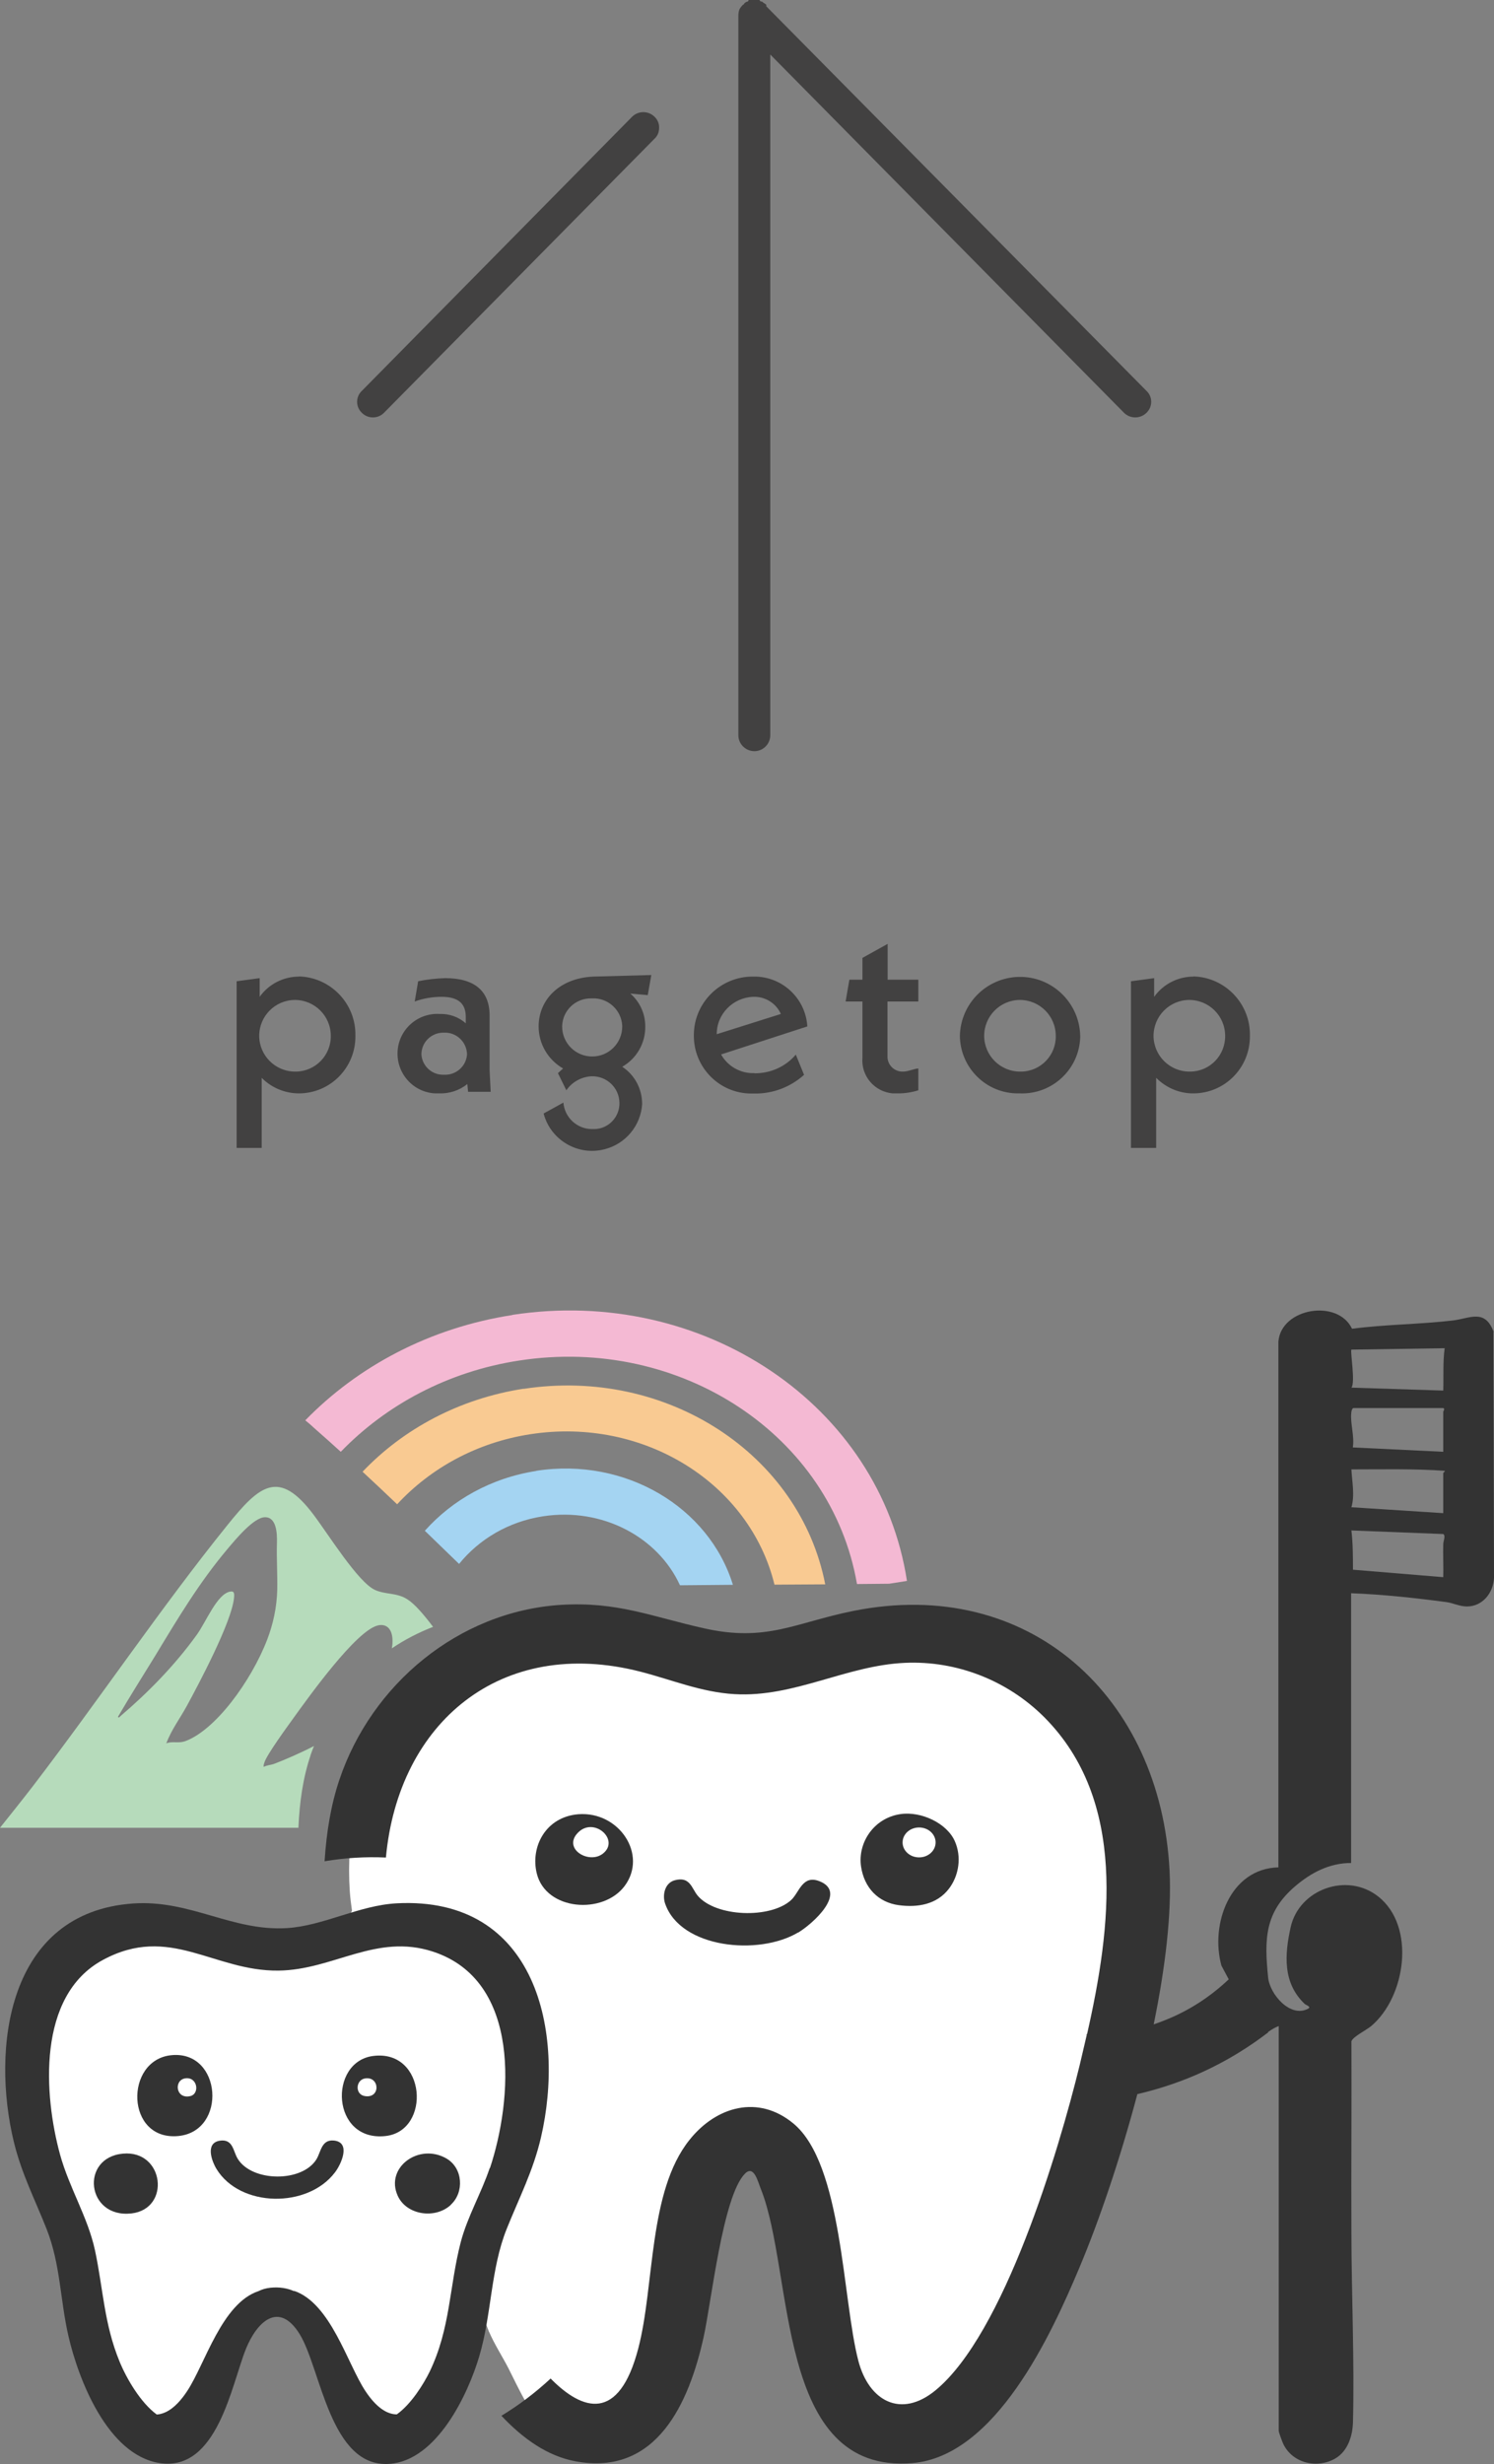
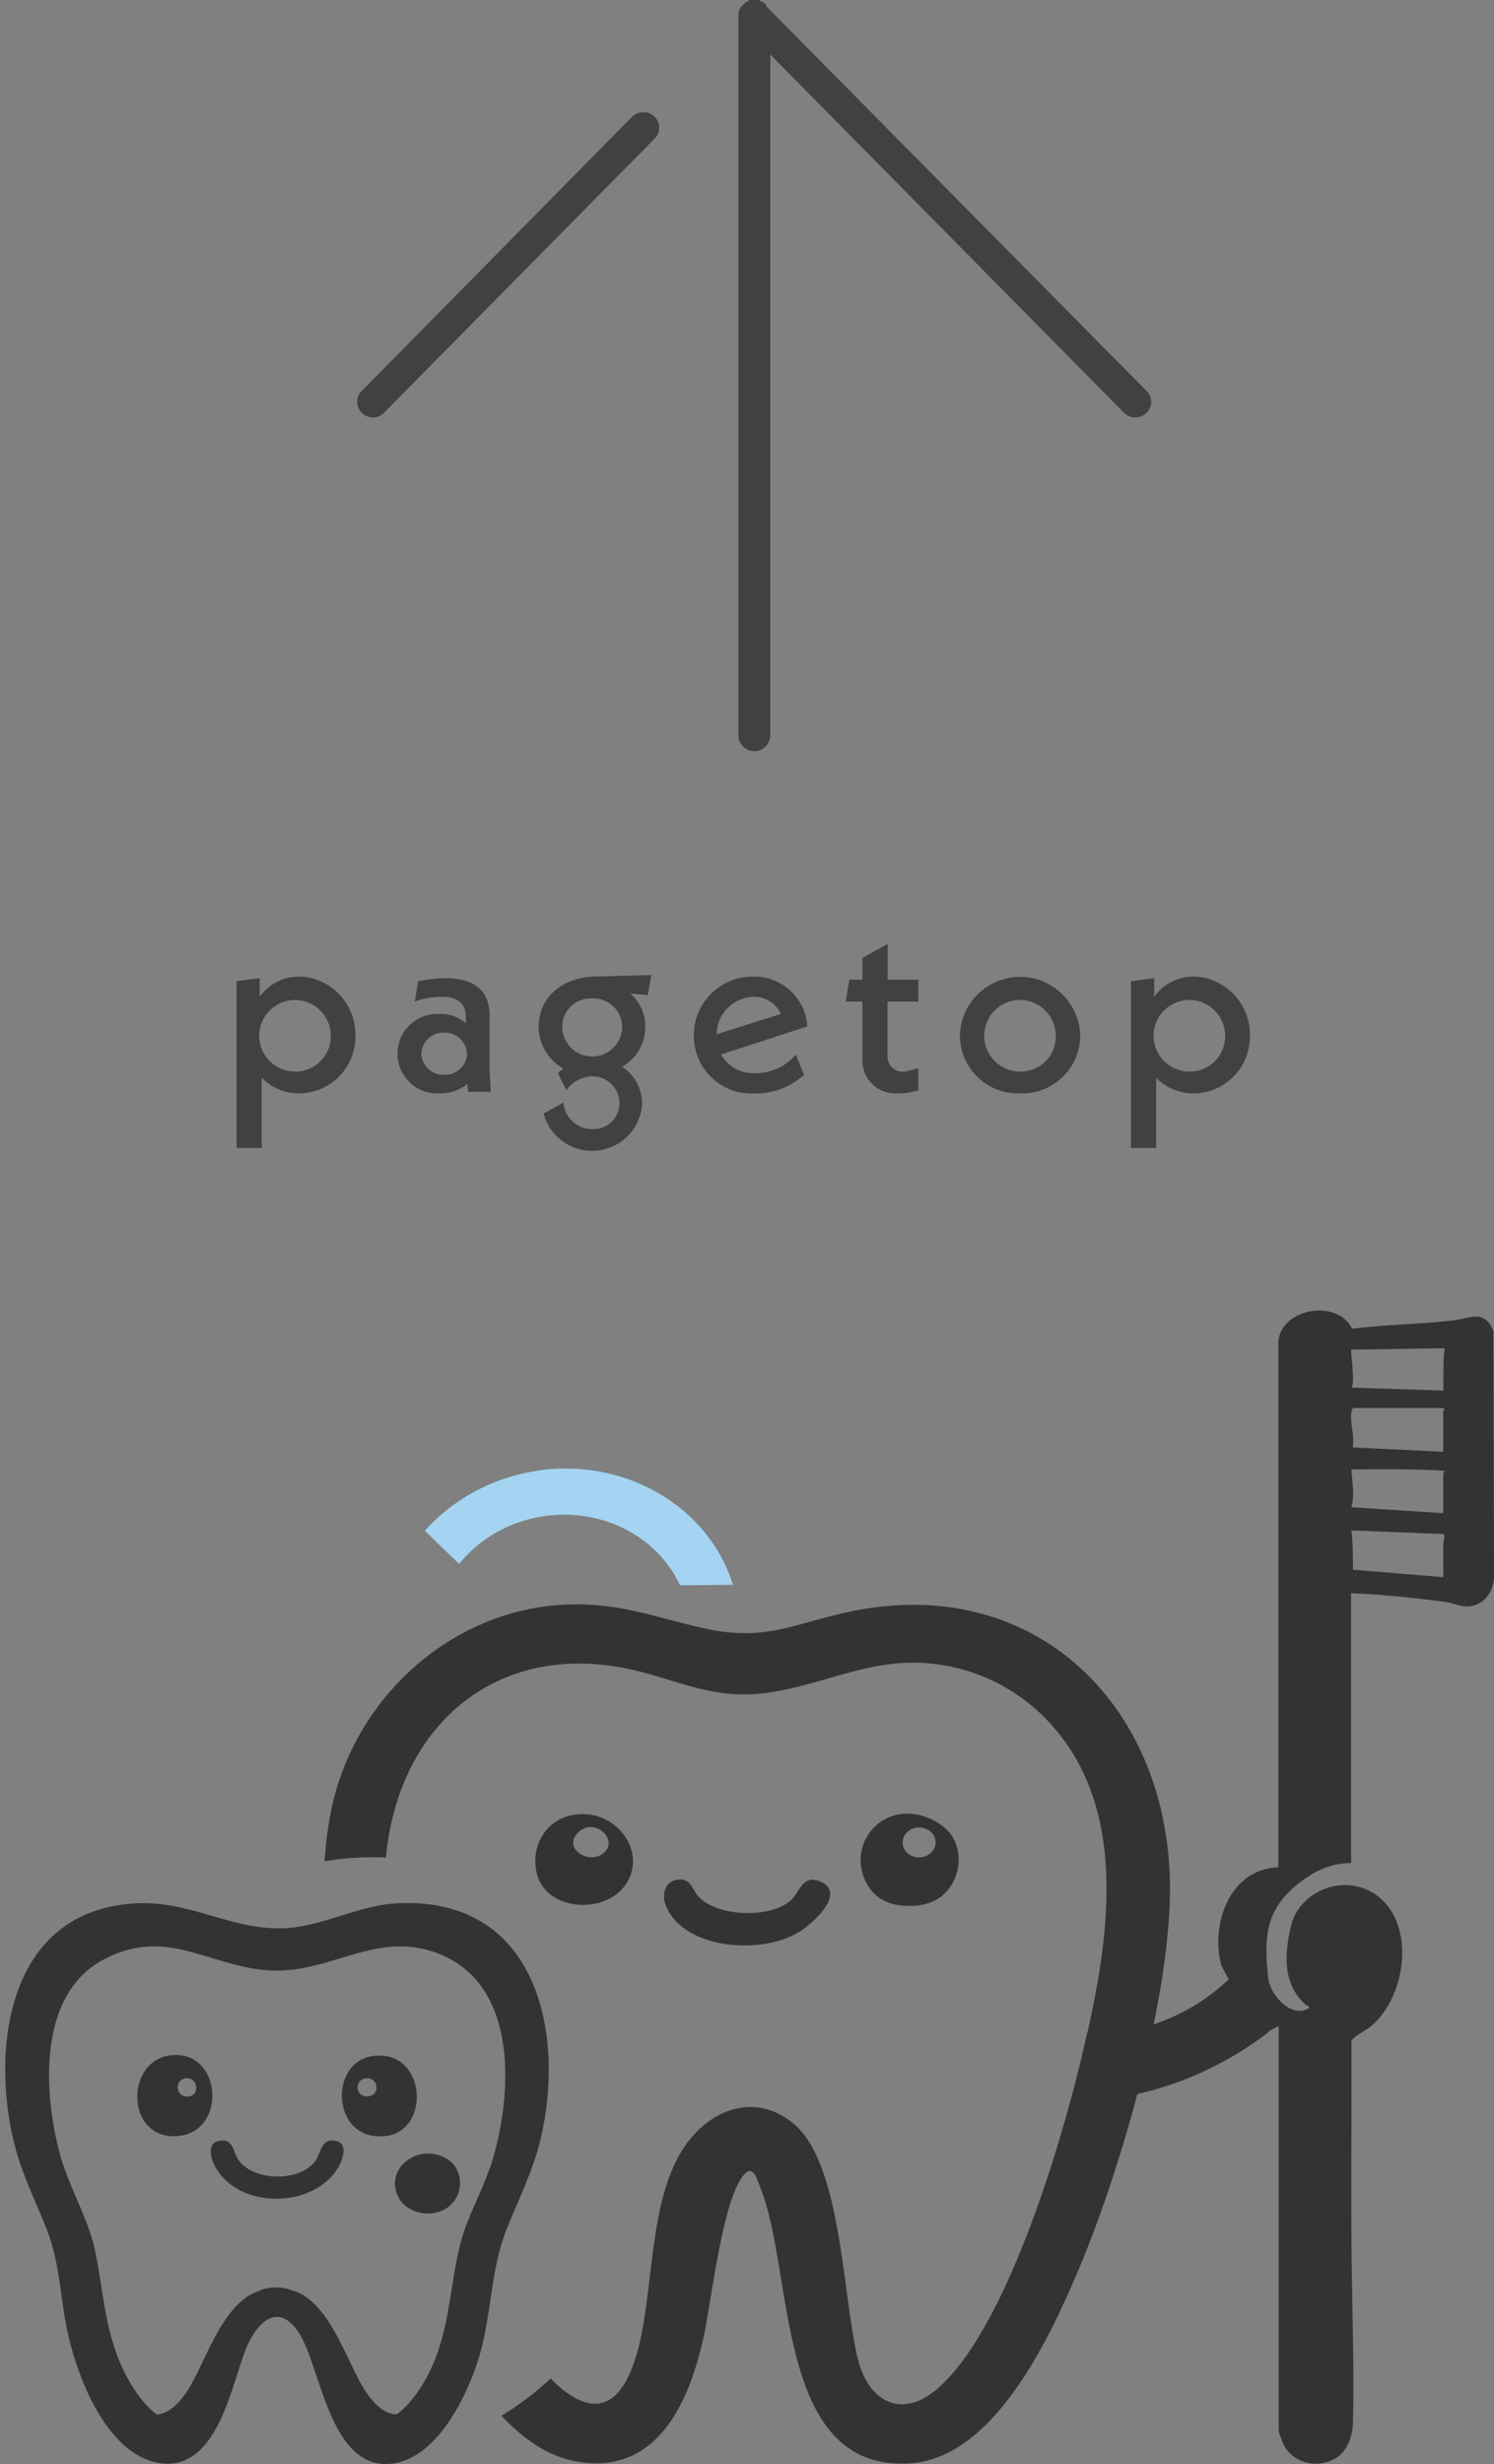
<svg xmlns="http://www.w3.org/2000/svg" width="95.97" height="158.2" viewBox="0 0 95.97 158.2">
  <rect x="0" y="0" width="95.97" height="158.2" fill="#808080" stroke="none" />
  <defs>
    <style>.cls-1{fill:#fff;}.cls-2{fill:#a4d4f2;}.cls-3{fill:#b6dbbb;}.cls-4{fill:#333;}.cls-5{fill:#f4b9d3;}.cls-6{fill:#424141;fill-rule:evenodd;}.cls-7{fill:#f9ca92;}</style>
  </defs>
  <g id="_レイヤー_2">
-     <path class="cls-1" d="M72.61,120.72c-.15-1.73-.3-3.47-.79-5.14-.65-2.22-1.87-4.24-3.3-6.07-.79-1-1.66-1.97-2.76-2.6-1.91-1.09-4.24-1.05-6.43-.97-1.81.06-3.62.13-5.4.42-1.64.27-3.26.74-4.92.81-1.89.08-3.76-.36-5.63-.63-4.26-.62-8.77-.32-12.62,1.6-3.66,1.83-6.63,5.31-7.27,9.33l-.52-1.04c.21.52.33,1.2.37,1.93-.02,0-.04,0-.06.01-.26.08-.54.23-.81.38-.06.9-.06,1.8,0,2.69.03.41.08.82.14,1.23-.22.49-.48.91-.79,1.22-1.46,1.44-3.85.84-5.85.39-2.44-.55-4.97-.73-7.47-.53-.63.05-1.3.14-1.81.51-.47.34-.76.89-1.12,1.34-.64.8-1.54,1.34-2.24,2.09-1.52,1.61-1.93,4.02-1.66,6.21.26,2.2,1.11,4.28,1.83,6.37,1.05,3.06,1.82,6.22,2.59,9.36.34,1.39.68,2.77,1.02,4.16.17.67.34,1.37.77,1.91.43.54,1.2.88,1.84.61.55-.24,2.09-.91,2.36-1.45,1.51-3.08,2.72-5.86,6.04-6.72.29-.08.62-.13.89,0,.32.15.47.51.6.84.61,1.53,1.35,3.03,2.36,4.34,1.06,1.38,2.74,2.62,4.4,2.13,1.26-.36,2.05-1.59,2.69-2.74.72-1.3,1.36-2.64,1.98-4,.06.19.13.37.2.56.05.13.1.25.15.38,0,.02.01.04.02.05,0,.01,0,.02.02.04.35.8.82,1.52,1.22,2.29.37.73.72,1.48,1.13,2.19.19.33.39.65.62.96,0,.01,0,0,.02.02,0,0,0,0,0,0,.68.24,1.43.26,2.16.25,1.38,0,2.9-.07,3.9-1.03.49-.47.78-1.09,1.06-1.71,1.4-3.12,2.73-6.52,3.29-9.92.26-1.6-.09-3.75,1.03-5.07,1.89-2.22,3.98-.95,5.02,1.2,2.58,5.37,2.64,11.62,5.57,16.85,3.24-.22,5.85-2.71,7.84-5.28,4.1-5.28,6.91-11.54,8.12-18.11.25-1.36.44-2.74.51-4.12.14-2.53-.08-5.07-.3-7.6Z" />
-   </g>
+     </g>
  <g id="page_top.svg">
    <g id="_グループ_88">
      <path id="pagetop" class="cls-6" d="M19.21,62.7c-1,0-1.95.48-2.53,1.3v-1.2l-1.48.2v10.7h1.61v-4.5c.63.64,1.5,1,2.4,1,2.01-.01,3.63-1.65,3.62-3.67v-.04c.04-2.04-1.58-3.74-3.62-3.8h0ZM18.96,68.8c-1.27,0-2.3-1.02-2.31-2.29,0-1.27,1.02-2.3,2.29-2.31,1.27,0,2.3,1.02,2.31,2.29h0c.02,1.26-.98,2.29-2.23,2.31h-.06ZM31.52,70.1l-.07-1.4v-3.5c0-1.6-.99-2.4-2.86-2.4-.58.02-1.16.08-1.73.2l-.22,1.3c.55-.2,1.14-.3,1.73-.3,1.15,0,1.55.5,1.55,1.3v.4c-.46-.41-1.06-.62-1.68-.6-1.41-.08-2.62.99-2.7,2.4-.08,1.41.99,2.62,2.4,2.7h.28c.65.02,1.29-.19,1.8-.6l.05.5h1.46,0ZM28.53,69c-.76.04-1.41-.54-1.46-1.3,0-.78.63-1.4,1.41-1.4h.05c.78-.03,1.44.58,1.47,1.37v.03c-.05.76-.71,1.34-1.47,1.3ZM41.84,62.6l-3.73.1c-2.19.1-3.51,1.5-3.51,3.2,0,1.12.6,2.14,1.57,2.7l-.33.3.54,1.1c.37-.54.98-.87,1.63-.9.96-.02,1.76.73,1.78,1.69h0c.03.91-.69,1.68-1.6,1.7h-.16c-.96,0-1.76-.74-1.84-1.7l-1.27.7c.45,1.72,2.22,2.75,3.94,2.29,1.34-.35,2.3-1.52,2.39-2.89,0-.97-.47-1.87-1.28-2.4.93-.53,1.5-1.53,1.48-2.6,0-.81-.35-1.57-.96-2.1l1.12.1.23-1.3h0ZM38.03,64.1c1.02-.05,1.89.74,1.94,1.76v.04c0,1.07-.86,1.93-1.93,1.93s-1.93-.86-1.93-1.93c.02-1.02.86-1.82,1.88-1.8h.04ZM48.46,68.9c-.88.03-1.71-.43-2.14-1.2l5.54-1.8c-.11-1.83-1.65-3.24-3.48-3.2-2.08-.02-3.79,1.65-3.81,3.73v.07c0,2.04,1.64,3.7,3.68,3.71h.2c1.18.02,2.32-.41,3.2-1.2l-.53-1.3c-.66.78-1.64,1.21-2.66,1.2h0ZM48.38,64c.76-.03,1.47.4,1.78,1.1l-4.12,1.3c0-1.3,1.04-2.35,2.34-2.4h0ZM58.99,64.3v-1.4h-1.97v-2.3l-1.62.9v1.4h-.84l-.24,1.4h1.08v3.6c-.1,1.17.77,2.2,1.95,2.3h.36c.43,0,.87-.07,1.28-.2v-1.4c-.24,0-.64.2-.98.2-.53.02-.98-.39-1-.92v-3.58h1.98ZM65.53,70.2c2.06.07,3.79-1.54,3.86-3.6v-.1c-.05-2.13-1.82-3.83-3.95-3.78-2.07.05-3.73,1.71-3.78,3.78.02,2.06,1.7,3.72,3.76,3.7h.11,0ZM65.53,68.8c-1.27,0-2.3-1.02-2.31-2.29,0-1.27,1.02-2.3,2.29-2.31,1.27,0,2.3,1.02,2.31,2.29h0c.03,1.25-.95,2.28-2.2,2.31h-.09ZM76.67,62.7c-1,0-1.95.48-2.53,1.3v-1.2l-1.49.2v10.7h1.62v-4.5c.63.64,1.5,1.01,2.4,1,2.01-.01,3.63-1.65,3.62-3.67v-.04c.04-2.04-1.58-3.74-3.62-3.8h0ZM76.41,68.8c-1.27,0-2.3-1.02-2.31-2.29,0-1.27,1.02-2.3,2.29-2.31,1.27,0,2.3,1.02,2.31,2.29h0c.02,1.26-.97,2.29-2.22,2.31h-.07Z" />
      <path id="_シェイプ_1114" class="cls-6" d="M42.34,8.2c0,.26-.09.52-.29.7l-17.38,17.6c-.39.4-1.04.4-1.43,0h0c-.39-.37-.4-.99-.03-1.37l.03-.03L40.6,7.5c.4-.4,1.05-.4,1.45,0,.19.18.3.44.29.7ZM47.43,47.2V1h0c0-.14.02-.27.07-.4.06-.11.14-.21.23-.3h.03c.05-.1.14-.17.25-.2.03,0,.05,0,.08-.1h.7c.02.06.07.11.14.1.05,0,.11.1.15.1.05.03.09.06.14.1,0,.03.02.07,0,.1l24.43,24.7c.39.37.4.98.03,1.37-.01.01-.02.02-.03.03-.4.4-1.05.4-1.45,0L49.48,3.5v43.7c0,.57-.46,1.03-1.02,1.03s-1.03-.46-1.03-1.02h0Z" />
    </g>
-     <path class="cls-7" d="M33.64,89.16c-4.15.64-7.74,2.59-10.35,5.33.74.69,1.48,1.38,2.22,2.09,2.14-2.31,5.11-3.97,8.57-4.5,7.29-1.12,14.08,3.16,15.67,9.66l3.26-.02c-1.63-8.36-10.18-13.96-19.38-12.55h.01Z" />
    <path class="cls-2" d="M34.45,94.44c-2.91.45-5.4,1.87-7.16,3.84.73.71,1.47,1.42,2.2,2.13,1.27-1.57,3.16-2.72,5.4-3.06,3.8-.58,7.37,1.33,8.79,4.43l3.4-.03c-1.54-4.99-6.9-8.2-12.63-7.32h0Z" />
-     <path class="cls-5" d="M32.91,84.43c-5.31.82-9.92,3.29-13.3,6.76.2.16.4.33.6.52.56.49,1.12.99,1.68,1.5,2.9-3,6.88-5.16,11.47-5.86,10.39-1.6,20.05,4.83,21.69,14.35l2.07-.02,1.14-.18c-1.73-11.3-13.11-18.96-25.35-17.08h0Z" />
-     <path class="cls-3" d="M19.94,112.71c.07-.21.15-.41.23-.61-.93.48-1.85.87-2.52,1.13-.23.09-.48.09-.71.21-.02-.13.02-.2.05-.3.17-.51,1.44-2.25,1.8-2.75,1.13-1.57,4.04-5.62,5.44-6.02.57-.16,1.04.18.98,1.16,0,.09-.03.2-.04.3.83-.56,1.72-1.02,2.65-1.38-.62-.82-1.2-1.49-1.67-1.78-.69-.43-1.37-.28-2.06-.59-1.09-.49-3.01-3.59-3.94-4.82-2.23-2.97-3.47-1.91-5.52.63-4.27,5.29-8.32,11.31-12.52,16.79-.7.91-1.41,1.79-2.11,2.67h19.17c.07-1.66.3-3.24.78-4.65h0ZM11.82,111.81c-.36.12-.77-.03-1.14.12.35-.91.89-1.61,1.33-2.42.73-1.34,2.86-5.34,3.02-6.9.04-.37-.01-.47-.27-.42-.83.18-1.51,1.92-2.12,2.77-1.44,2-3.19,3.76-4.88,5.2-.05.04-.14.18-.18.06.77-1.32,1.58-2.59,2.37-3.88,1.52-2.51,2.85-4.73,4.63-6.85.58-.69,1.73-2.08,2.45-2.08s.78,1,.76,1.66c-.03,1,.04,2,.02,3-.03,1.13-.26,2.19-.65,3.21-1.02,2.64-3.34,5.85-5.32,6.53h-.02Z" />
    <path class="cls-4" d="M37.15,116.48c-2.09.17-3.09,2.08-2.67,3.8.59,2.4,4.27,2.66,5.65.8,1.49-2.01-.36-4.8-2.98-4.6ZM38.75,118.99c-.89.74-2.62-.28-1.64-1.31,1.02-1.08,2.72.43,1.64,1.31Z" />
    <path class="cls-4" d="M51.27,124.08c.92-.55,3.2-2.58,1.37-3.3-1.1-.43-1.29.72-1.82,1.21-1.34,1.22-4.86,1.09-6.01-.29-.38-.46-.48-1.25-1.47-.98-.66.18-.8.99-.61,1.51,1,2.86,6.01,3.35,8.54,1.84h0Z" />
    <path class="cls-4" d="M95.95,85.52c-.56-1.52-1.53-.87-2.63-.74-2.14.25-4.33.25-6.47.53-.91-1.93-4.55-1.34-4.73.82v33.76c-3.11.08-4.39,3.65-3.66,6.31l.47.88c-.78.74-1.94,1.66-3.52,2.38-.45.2-.88.37-1.3.51.74-3.6,1.16-7.08,1.02-9.86-.57-11.13-8.99-18.96-20.33-16.68-3.72.75-5.56,2.02-9.59,1.11-3.36-.75-5.57-1.73-9.21-1.5-6.55.43-12.14,5.1-14.2,11.23-.54,1.6-.83,3.36-.95,5.23,1.3-.22,2.62-.3,3.94-.24.8-8.65,7.37-14.24,16.36-11.93,2.02.52,3.91,1.32,6.04,1.44,3.84.22,7.15-1.84,10.94-2.01,3.34-.15,6.6,1.14,8.95,3.49,5.33,5.35,4.31,13.47,2.75,20.35h-.04s.02.04.02.05c-.15.65-.3,1.29-.45,1.92-1.35,5.54-4.87,17.29-9.27,20.9-2.23,1.83-4.28.67-4.95-1.89-1.03-3.92-1.01-12.62-4.17-15.24-2.26-1.88-4.97-1.1-6.68,1.05-2.66,3.32-2.23,9.35-3.29,13.39-1.24,4.75-3.57,4.02-5.63,1.93-.98.91-2.04,1.71-3.16,2.39,1.41,1.5,2.98,2.59,4.74,2.92,5.24.99,7.32-3.77,8.25-7.98.5-2.26,1.23-9.04,2.65-10.48.58-.59.83.5,1.02.97,2.17,5.39.91,18.34,9.73,17.61,5.35-.44,8.93-8.24,10.75-12.58,1.25-2.97,2.61-6.96,3.71-11.11,1.11-.26,2.39-.64,3.78-1.24,2.01-.87,3.55-1.9,4.62-2.72v-.03c.21-.15.44-.29.68-.38v25.99c0,.08.23.71.29.83.59,1.25,2.18,1.62,3.35.94.8-.47,1.11-1.45,1.13-2.33.1-3.8-.09-8.22-.1-12.08-.02-4.12.02-8.24,0-12.36.05-.28.96-.73,1.26-.98,2.24-1.88,2.89-6.42.46-8.33-1.99-1.57-5.07-.47-5.62,1.96-.4,1.79-.51,3.59.89,4.93.08.08.47.19.22.32-1.15.6-2.46-.95-2.56-2.01-.25-2.46-.22-4.18,1.73-5.85,1.03-.88,2.21-1.5,3.6-1.5v-17.32c2.05.08,4.09.3,6.12.57.44.06.85.28,1.32.28,1.01,0,1.69-.87,1.74-1.83l-.04-15.79h.02ZM86.81,86.65l5.99-.09c-.12.89-.06,1.8-.09,2.72l-5.9-.19c.27-.31-.09-2.35,0-2.43h0ZM86.8,90.73c0-.1.05-.33.15-.33h5.71c.21,0,.05.22.05.23v2.58l-5.81-.28c.12-.69-.17-1.55-.1-2.2ZM92.71,101.26l-5.8-.48c0-.84,0-1.68-.1-2.52l5.9.23c.17.11,0,.45,0,.66-.02.7.02,1.41,0,2.11ZM92.71,94.57v2.58l-5.9-.38c.23-.78.04-1.64,0-2.43,2,0,4-.05,5.99.09.05.03-.09.12-.09.14Z" />
    <path class="cls-4" d="M57.74,122.32c1.2.16,2.43-.04,3.21-1.05.66-.86.83-2.07.38-3.07-.51-1.14-2.14-1.92-3.48-1.73-1.73.25-2.76,1.85-2.54,3.36.2,1.36,1.09,2.31,2.43,2.49ZM59.04,117.33c.59,0,1.06.43,1.06.96s-.47.96-1.06.96-1.06-.43-1.06-.96.47-.96,1.06-.96Z" />
    <path class="cls-4" d="M11.01,131.95c3.25-.32,3.6,4.89.44,5.19-3.39.32-3.47-4.89-.44-5.19ZM11.88,133.44c-.72.13-.59,1.34.33,1.14.65-.14.48-1.28-.33-1.14Z" />
    <path class="cls-4" d="M23.97,132c3.42-.44,3.74,4.81.8,5.14-3.5.39-3.69-4.77-.8-5.14ZM23.46,133.44c-.62.09-.68,1.05,0,1.14,1,.14.93-1.28,0-1.14Z" />
    <path class="cls-4" d="M14.12,137.44c.86-.13.85.68,1.15,1.16.92,1.5,4.14,1.53,5.06.03.29-.48.32-1.28,1.12-1.2,1.11.11.47,1.52.07,2.04-1.75,2.32-6.09,2.27-7.61-.21-.31-.51-.74-1.67.21-1.82h0Z" />
    <path class="cls-4" d="M28.96,141.56c-1,.93-2.85.66-3.41-.58-.83-1.82,1.37-3.43,3.14-2.39,1.05.62,1.14,2.16.27,2.96h0Z" />
-     <path class="cls-4" d="M7.9,138.27c2.65-.24,3.09,3.55.54,3.84-2.9.32-3.31-3.59-.54-3.84Z" />
    <path class="cls-4" d="M25.48,122.2c-2.42.13-4.69,1.44-7.04,1.59-3.52.22-6.21-1.83-9.88-1.58-8.12.56-9.12,9.34-7.67,15.31.5,2.05,1.34,3.66,2.1,5.58.9,2.28.87,4.57,1.41,6.9.63,2.73,2.5,7.63,5.87,8.14,3.7.55,4.6-5.04,5.53-7.34.68-1.68,2.09-3.13,3.45-.94,1.37,2.22,1.95,8.59,5.76,8.33,3.07-.21,5.07-4.51,5.78-6.92.8-2.7.72-5.58,1.76-8.17.81-2.02,1.7-3.72,2.2-5.87,1.55-6.67-.22-15.51-9.28-15.03h0ZM31.46,139.19c-.54,1.61-1.43,3.12-1.86,4.75-.75,2.88-.65,5.54-2.01,8.35-.37.75-1.16,2.05-2.1,2.72-.63,0-1.32-.44-2.02-1.5-1.16-1.75-2.22-5.63-4.58-6.43v.02c-.43-.19-.93-.28-1.52-.22-.28.03-.53.1-.77.22h0c-2.36.79-3.42,4.67-4.58,6.42-.68,1.03-1.34,1.46-1.95,1.5-1.03-.75-1.94-2.3-2.39-3.4-1-2.43-1.05-4.67-1.58-7.15-.46-2.12-1.65-4-2.24-6.13-1.05-3.83-1.49-10.21,2.74-12.5,4.3-2.33,7.12.73,11.29.68,3.52-.04,6.27-2.41,9.92-1.22,5.71,1.87,5.12,9.52,3.66,13.91v-.02Z" />
  </g>
</svg>